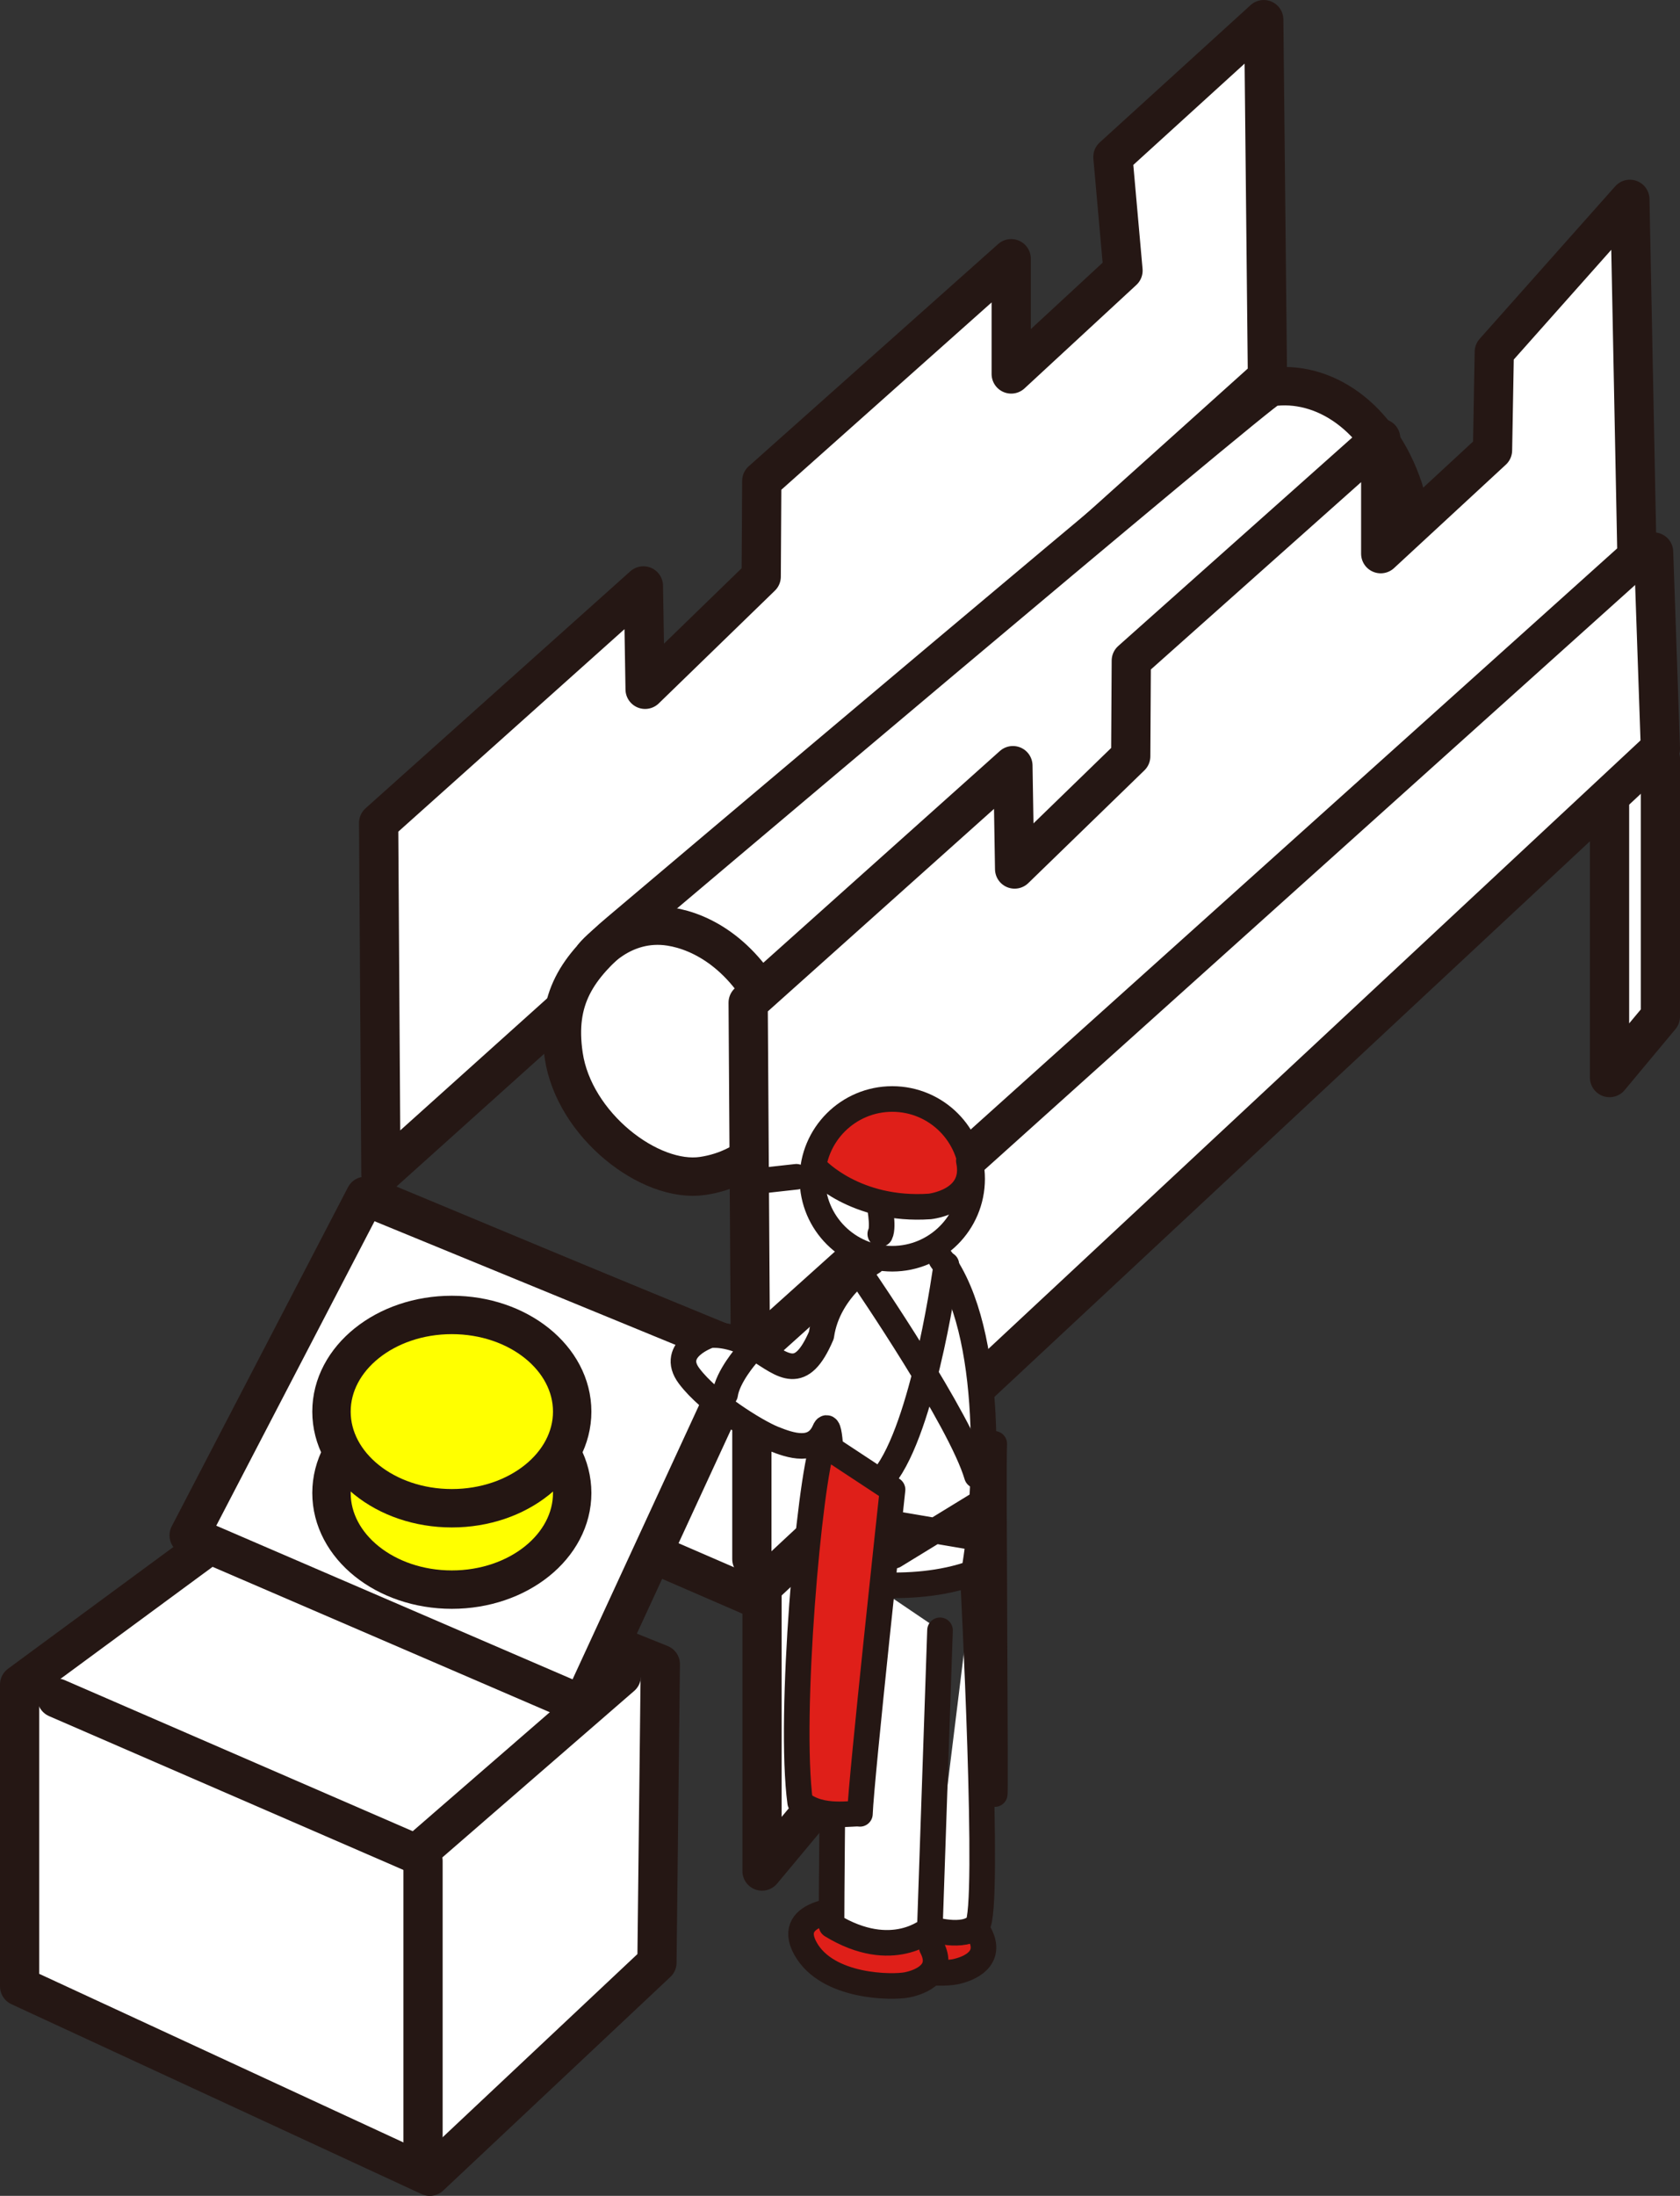
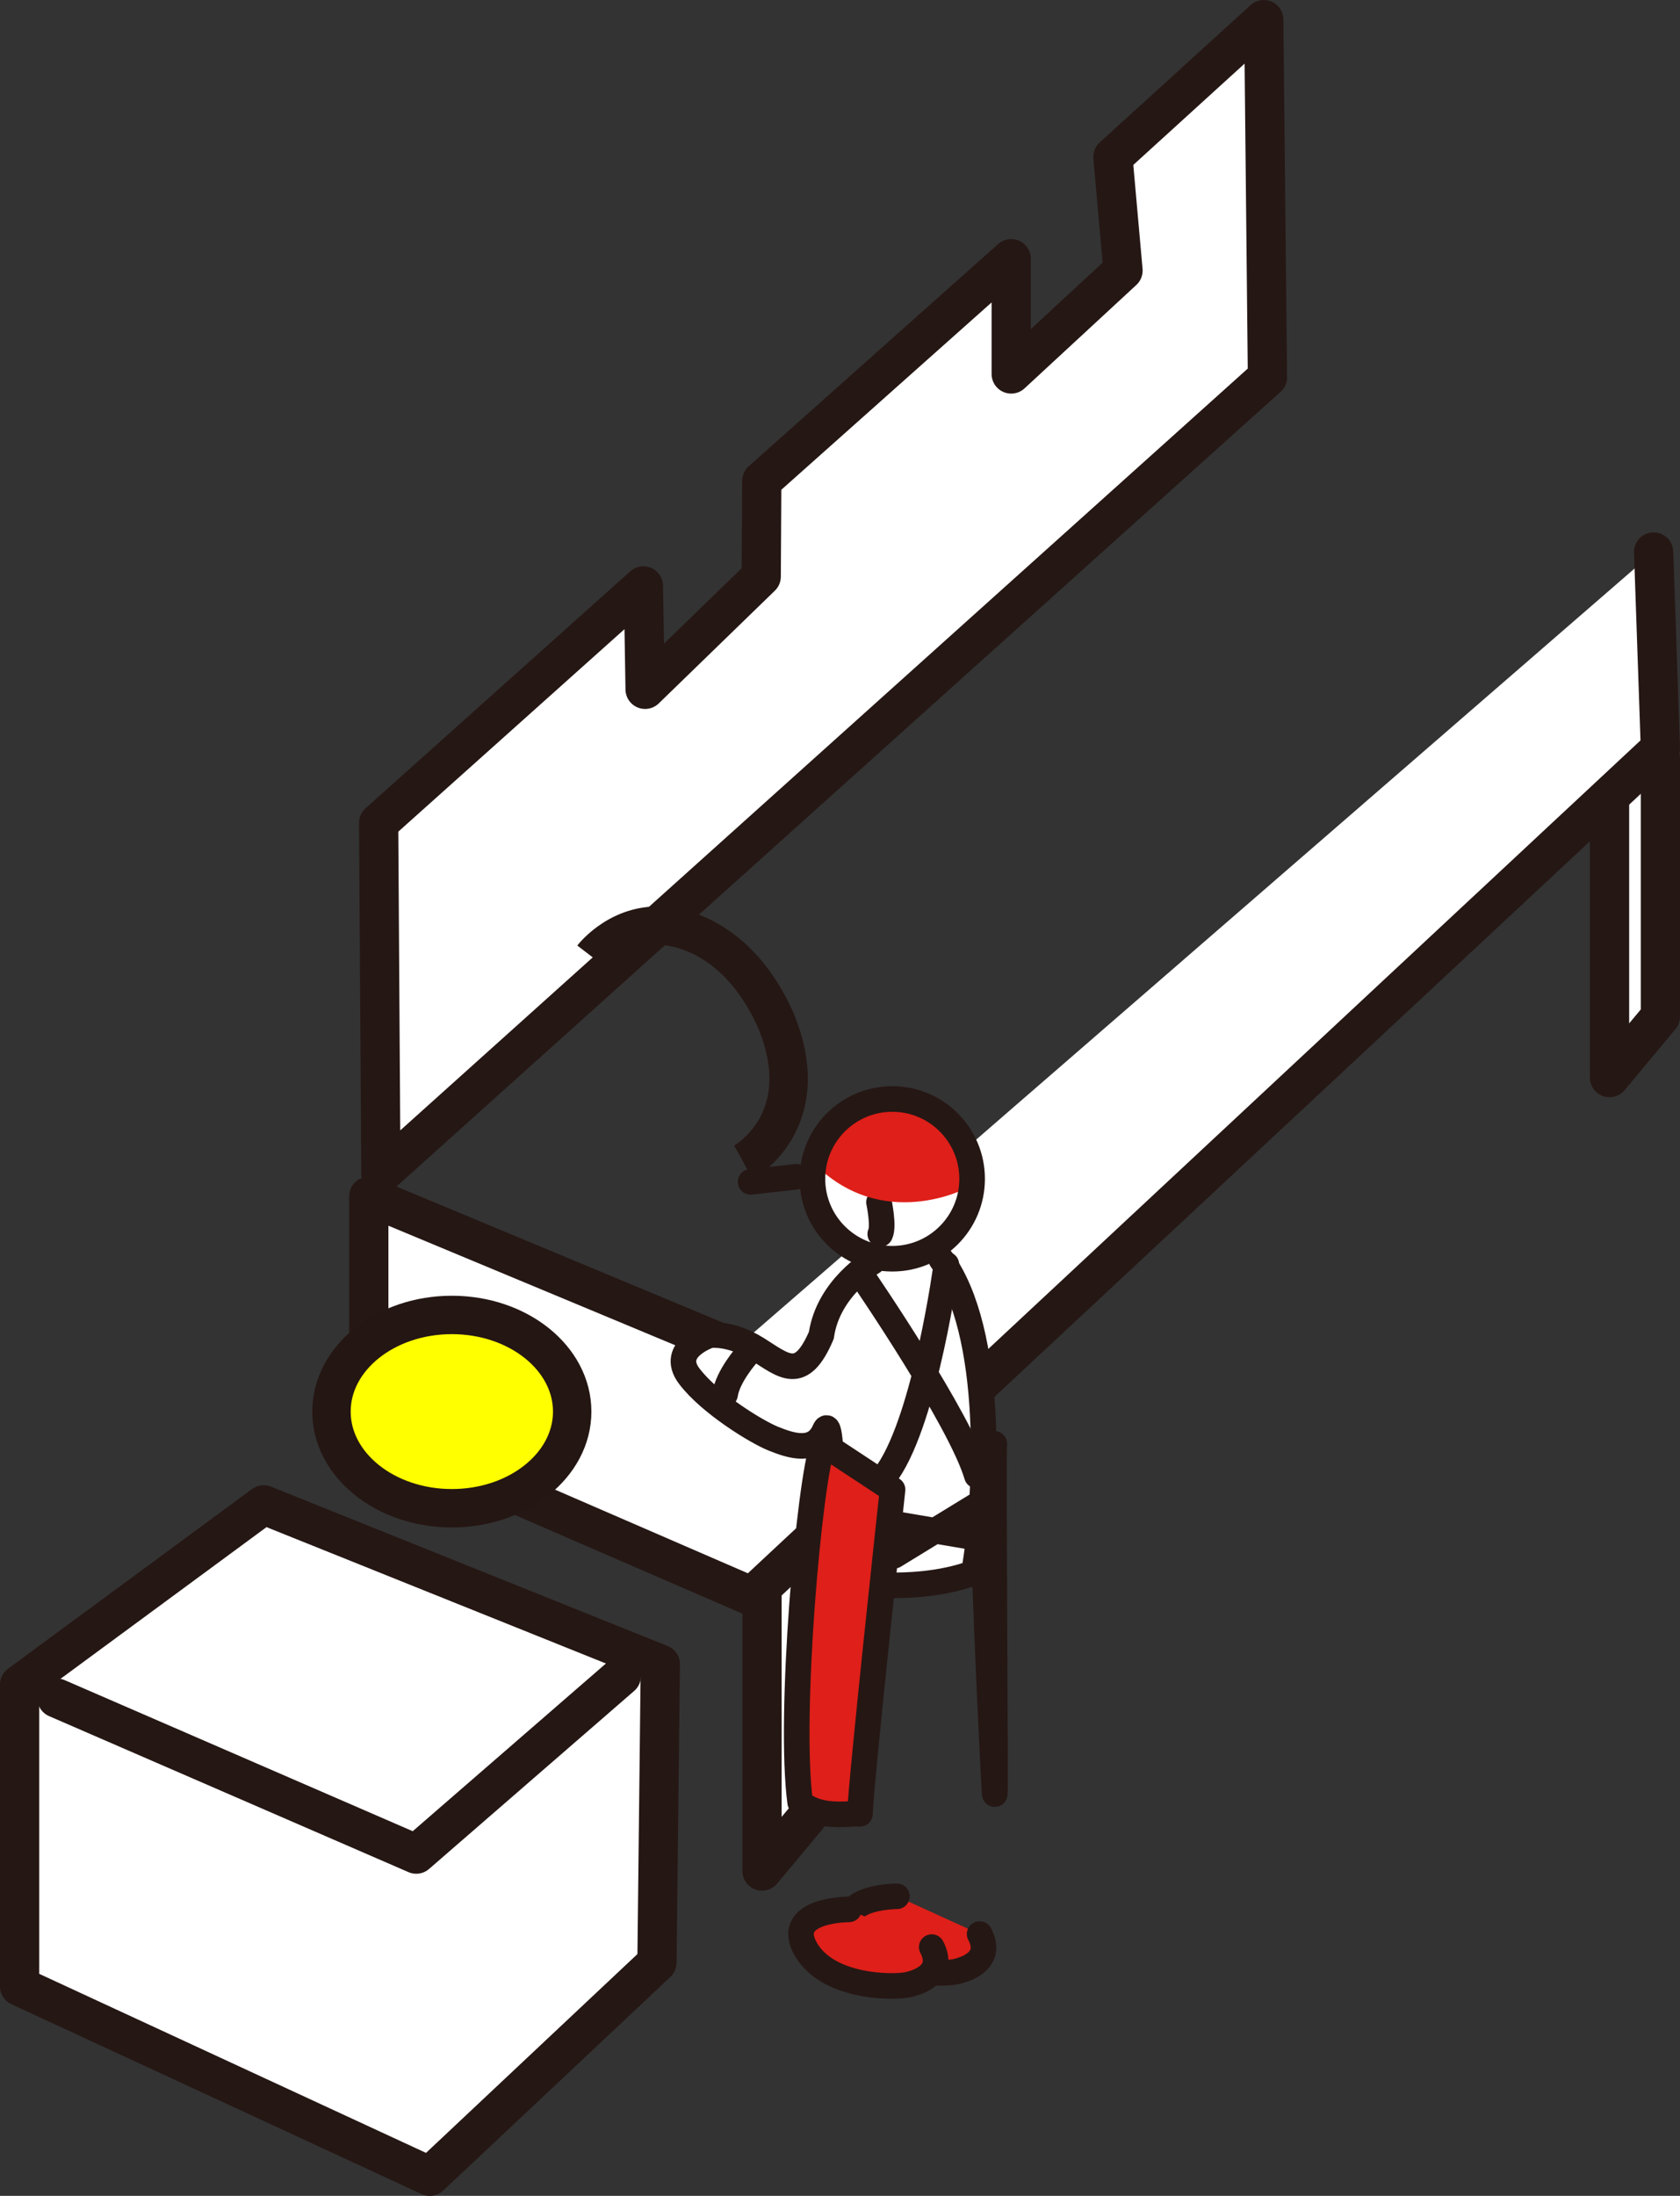
<svg xmlns="http://www.w3.org/2000/svg" width="93.021" height="121.553" viewBox="0 0 93.021 121.553">
  <rect x="0" y="0" width="93.021" height="121.553" fill="#333333" stroke="none" />
  <path fill="#fff" stroke="#251714" stroke-linecap="round" stroke-linejoin="round" stroke-width="2.172" d="M42.193 88.182v15.391l2.816-3.378V85.929M89.12 44.258V59.65l2.816-3.379V42.006M1.086 93.25v16.706l22.712 10.511 12.577-11.825.187-16.519-21.961-8.822L1.086 93.25z" />
  <path fill="#fff" stroke="#251714" stroke-linecap="round" stroke-linejoin="round" stroke-width="2.172" d="M3.15 94l19.897 8.635 11.357-9.855m6.288-18.113L20.42 66.22v12.952l21.21 9.197 50.306-46.926-.376-10.887m-21.382-9.673L21.09 64.996l-.125-19.443 14.66-13.12.094 5.725 6.429-6.241.031-5.296L55.99 14.32v6.382l6.191-5.725-.56-6.288 8.353-7.602.204 19.797z" />
  <g stroke="#251714" stroke-miterlimit="10" stroke-width="2.126">
-     <path d="M77.717 27.06c-1.337-4.013-4.448-6.06-7.37-5.625-.477.07-36.037 30.144-36.037 30.144-2.347 1.97-3.567 3.694-3.097 6.851.571 3.845 4.773 7.098 7.696 6.664 1.295-.193 2.545-.763 3.848-2.065l30.596-27.452c1.408-1.408 2.886-2.816 4.434-4.364 0 0 .634-1.76-.07-4.153z" fill="#fff" />
    <path d="M32.808 52.987s1.623-2.118 4.317-1.69c1.66.264 4.174 1.478 5.82 5.162 2.346 5.631-1.784 7.884-1.784 7.884" fill="none" />
  </g>
-   <path fill="#fff" stroke="#251714" stroke-linecap="round" stroke-linejoin="round" stroke-width="2.172" d="M90.638 30.831L41.55 74.945l-.125-19.443 14.66-13.12.094 5.724 6.429-6.241.031-5.295L76.45 24.268v6.382l6.191-5.726.097-5.443 7.508-8.447.392 19.797zM41.63 76.544v9.761M20.232 66.22l-9.76 18.77 21.773 9.386 9.01-19.522-21.023-8.634zm3.191 36.79v16.143" />
-   <ellipse cx="25.018" cy="82.644" rx="6.664" ry="5.35" fill="#ff0" stroke="#241613" stroke-miterlimit="10" stroke-width="2.126" />
  <ellipse cx="25.018" cy="78.139" rx="6.664" ry="5.35" fill="#ff0" stroke="#241613" stroke-miterlimit="10" stroke-width="2.126" />
  <path d="M44.915 64.718s0 4.411 4.036 4.88c3.19 0 7.884-3.566 2.628-8.446-5.35-1.783-6.664 3.566-6.664 3.566z" fill="#fff" />
  <path d="M49.661 104.97s-3.616 0-2.41 2.17 4.821 2.17 5.625 2.009 2.09-.724 1.366-2.09" fill="#df1f19" stroke="#251714" stroke-linecap="round" stroke-linejoin="round" stroke-width="1.417" />
  <path d="M47.01 105.693s-3.617 0-2.412 2.17 4.822 2.17 5.626 2.009 2.09-.723 1.366-2.09" fill="#df1f19" stroke="#251714" stroke-linecap="round" stroke-linejoin="round" stroke-width="1.417" />
-   <path d="M53.878 87.384s.962 18.395.235 19.193-2.628.188-2.628.188m.563-16.519l-.563 16.519s-2.065 1.877-5.444-.188c0-3.191.188-20.272.188-20.272" fill="#fff" stroke="#251714" stroke-linecap="round" stroke-linejoin="round" stroke-width="1.417" />
  <path d="M52.118 69.716c2.957 4.012 2.558 13.022 1.807 17.34-3.566 1.313-7.884.375-7.884.375s.188-9.573-.375-8.26-1.9.845-2.839.47-3.543-1.971-4.67-3.473 1.127-2.252 1.127-2.252 1.126-.188 2.628.75c1.502.94 2.44 1.878 3.566-.75.376-2.628 2.84-4.06 2.84-4.06m-4.224-4.715l-2.534.281m-.211 9.573s-1.056 1.197-1.197 2.182m8.518-10.629s.28 1.338.07 1.76" fill="#fff" stroke="#251714" stroke-linecap="round" stroke-linejoin="round" stroke-width="1.417" />
  <path d="M47.825 70.772s5.35 7.813 6.264 10.91M52.4 69.998s-1.126 8.376-3.238 11.473" fill="none" stroke="#251714" stroke-linecap="round" stroke-linejoin="round" stroke-width="1.417" />
  <path d="M45.572 79.922l3.848 2.535s-1.736 15.978-1.806 17.949c-.374-.078-2.183.352-3.309-.634-.648-4.78.5-17.766 1.267-19.85zm9.479 0s-.281 2.065-.563 2.065.516 16.378.587 17.293c.07.915-.094-17.95-.024-19.358zm-5.631 4.412l4.411.75m.282-1.783l-4.599 2.816" fill="#df1f19" stroke="#251714" stroke-linecap="round" stroke-linejoin="round" stroke-width="1.417" />
  <path d="M45.01 64.343s1.876-4.411 6.193-3.003c2.91 1.501 2.347 4.41 2.347 4.41s-4.693 2.535-8.54-1.407z" fill="#df1f19" />
  <circle cx="49.405" cy="65.256" r="4.421" fill="none" stroke="#251714" stroke-linecap="round" stroke-linejoin="round" stroke-width="1.417" />
-   <path d="M45.197 64.718s2.158 2.347 6.288 2.065c0 0 2.628-.282 2.159-2.534" fill="none" stroke="#251714" stroke-linecap="round" stroke-linejoin="round" stroke-width="1.417" />
</svg>